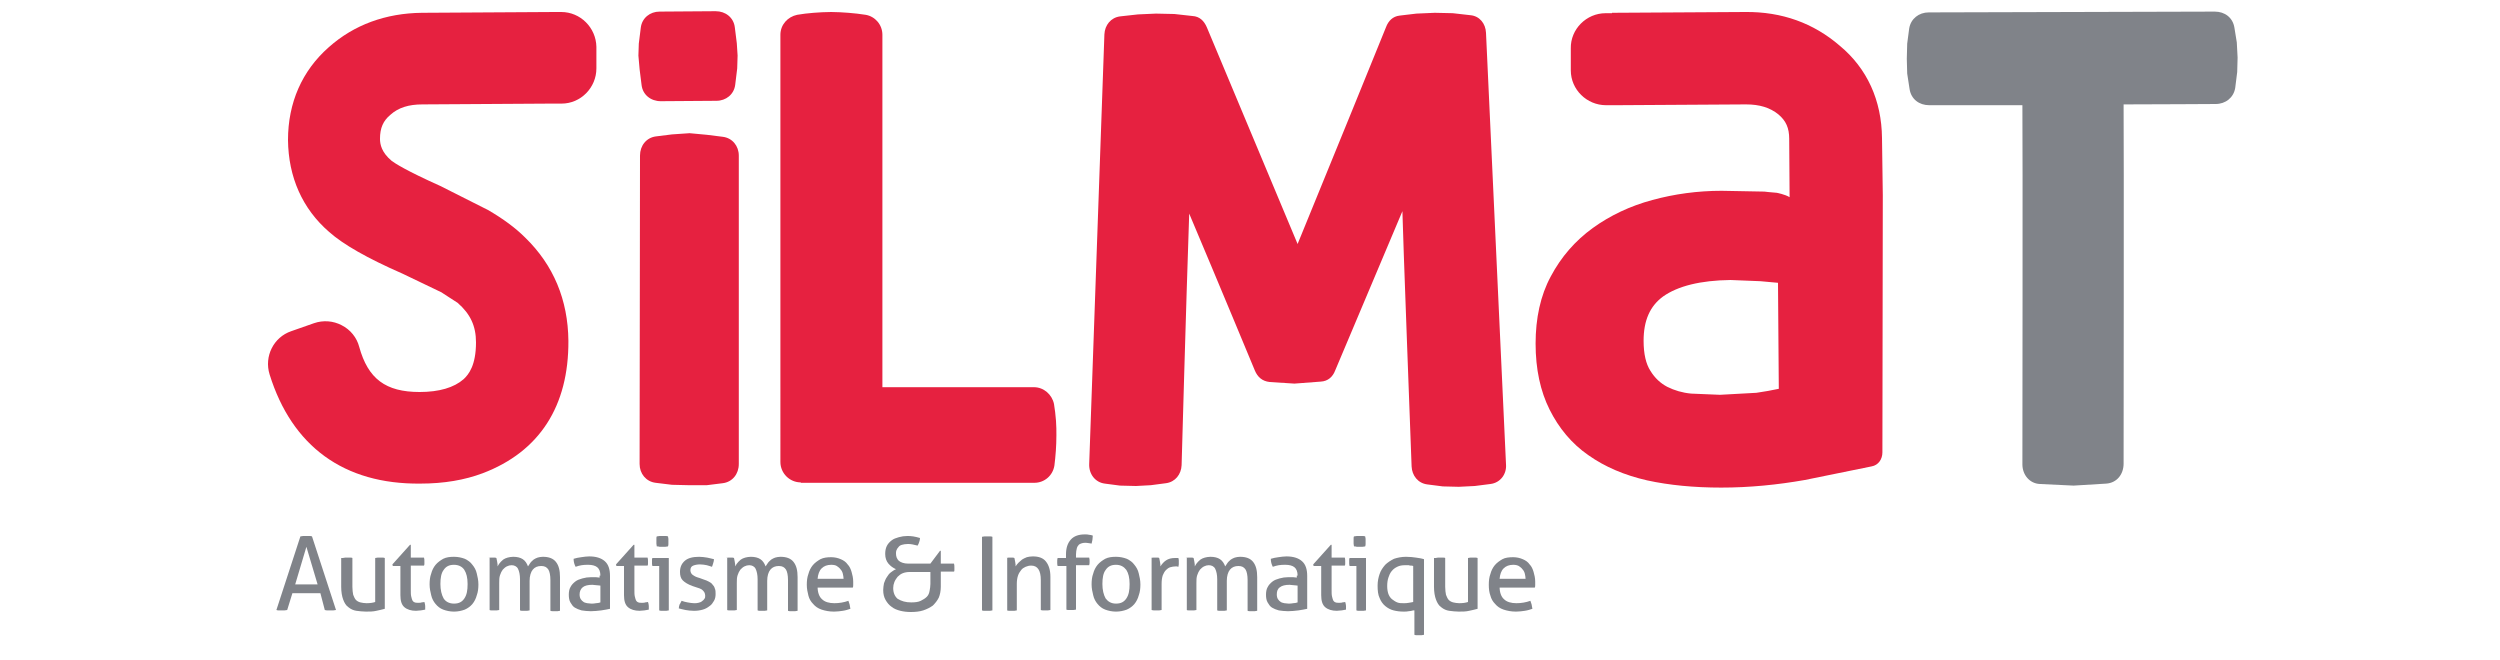
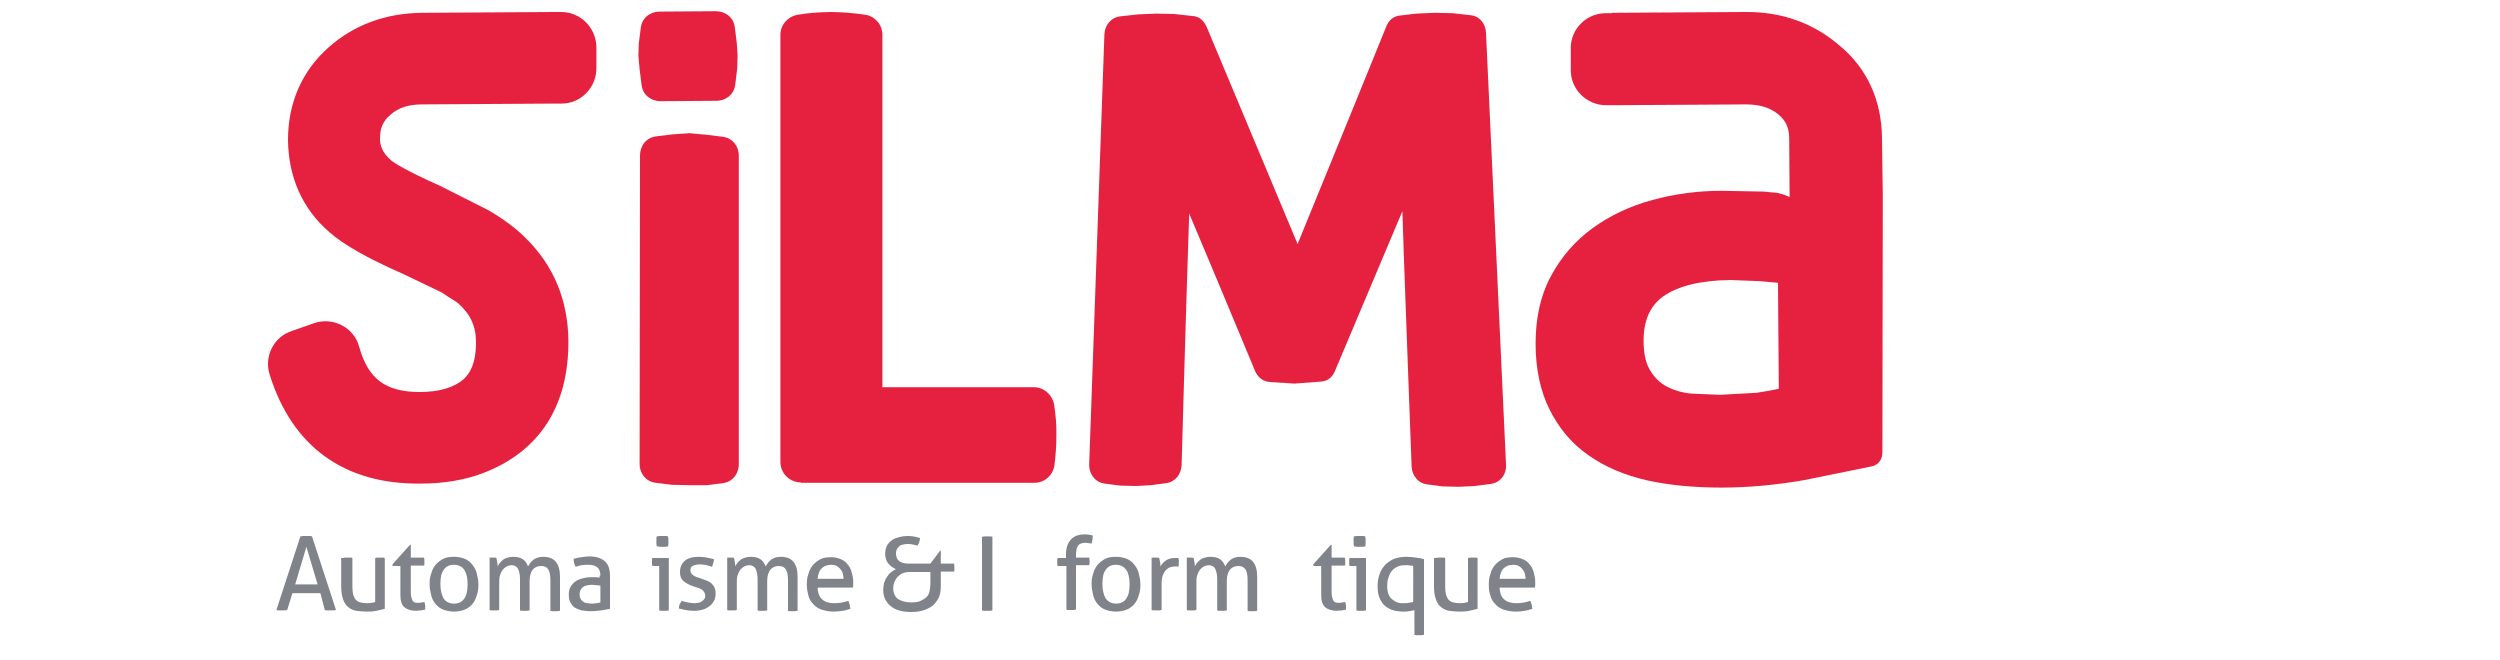
<svg xmlns="http://www.w3.org/2000/svg" version="1.1" id="Calque_1" x="0px" y="0px" viewBox="0 0 625 165" style="enable-background:new 0 0 625 165;" xml:space="preserve">
  <style type="text/css">
	.st0{fill:#808389;}
	.st1{fill:#E62140;}
</style>
  <g>
    <g>
      <path class="st0" d="M80.1,148.3h-7l-1.3,4.2c-0.2,0-0.4,0.1-0.7,0.1c-0.2,0-0.4,0-0.7,0c-0.2,0-0.5,0-0.7,0c-0.2,0-0.4,0-0.6-0.1    l6-18.4c0.2,0,0.5-0.1,0.7-0.1c0.3,0,0.5,0,0.8,0c0.2,0,0.5,0,0.7,0c0.3,0,0.5,0,0.7,0.1l6,18.4c-0.2,0-0.4,0.1-0.7,0.1    c-0.3,0-0.5,0-0.7,0c-0.2,0-0.4,0-0.7,0c-0.2,0-0.4,0-0.7-0.1L80.1,148.3z M73.8,146.1h5.6l-2.8-9.4L73.8,146.1z" />
      <path class="st0" d="M85.7,139.5c0.2,0,0.4-0.1,0.6-0.1c0.2,0,0.4,0,0.6,0c0.2,0,0.4,0,0.6,0c0.2,0,0.5,0,0.6,0.1v7.2    c0,0.8,0.1,1.5,0.2,2c0.2,0.5,0.4,1,0.7,1.3c0.3,0.3,0.7,0.5,1.1,0.6c0.4,0.1,1,0.2,1.5,0.2c0.9,0,1.6-0.1,2.2-0.3v-11    c0.2,0,0.4-0.1,0.6-0.1c0.2,0,0.4,0,0.6,0c0.2,0,0.4,0,0.6,0c0.2,0,0.4,0,0.6,0.1v12.7c-0.6,0.2-1.3,0.3-2.1,0.5    c-0.8,0.2-1.7,0.2-2.6,0.2c-0.8,0-1.6-0.1-2.4-0.2c-0.7-0.1-1.4-0.4-2-0.9c-0.6-0.4-1-1.1-1.3-1.9c-0.3-0.8-0.5-1.9-0.5-3.2V139.5    z" />
      <path class="st0" d="M100.2,141.5h-2l-0.1-0.4l4.4-4.9h0.2v3.2h3.3c0.1,0.3,0.1,0.6,0.1,1c0,0.2,0,0.4,0,0.5c0,0.2,0,0.3-0.1,0.5    h-3.3v6c0,0.7,0,1.3,0.1,1.7c0.1,0.4,0.2,0.8,0.3,1c0.1,0.2,0.3,0.4,0.6,0.5c0.2,0.1,0.6,0.1,0.9,0.1c0.3,0,0.6,0,0.8-0.1    c0.3,0,0.5-0.1,0.7-0.1c0.1,0.3,0.2,0.7,0.2,1c0,0.4,0,0.7,0,0.9c-0.3,0.1-0.7,0.1-1.1,0.2c-0.4,0-0.8,0.1-1.2,0.1    c-1.2,0-2.2-0.3-2.9-0.9c-0.7-0.6-1-1.6-1-3V141.5z" />
      <path class="st0" d="M113.5,152.9c-1,0-1.9-0.2-2.7-0.5c-0.8-0.3-1.4-0.8-1.9-1.4c-0.5-0.6-0.9-1.3-1.1-2.2    c-0.2-0.8-0.4-1.7-0.4-2.7s0.1-1.9,0.4-2.7c0.2-0.8,0.6-1.6,1.1-2.2c0.5-0.6,1.2-1.1,1.9-1.5c0.8-0.4,1.7-0.5,2.7-0.5    c1,0,1.9,0.2,2.7,0.5c0.8,0.4,1.4,0.8,1.9,1.5c0.5,0.6,0.9,1.3,1.1,2.2c0.2,0.8,0.4,1.7,0.4,2.7s-0.1,1.9-0.4,2.7    c-0.2,0.8-0.6,1.6-1.1,2.2c-0.5,0.6-1.2,1.1-1.9,1.4C115.4,152.7,114.5,152.9,113.5,152.9z M113.5,150.9c1.2,0,2-0.4,2.6-1.3    c0.6-0.9,0.8-2,0.8-3.6s-0.3-2.7-0.8-3.5s-1.4-1.3-2.6-1.3c-1.2,0-2,0.4-2.6,1.3c-0.6,0.8-0.8,2-0.8,3.5s0.3,2.7,0.8,3.6    C111.4,150.4,112.3,150.9,113.5,150.9z" />
      <path class="st0" d="M122.1,139.5c0.2,0,0.4-0.1,0.5-0.1c0.2,0,0.4,0,0.5,0c0.2,0,0.4,0,0.5,0c0.2,0,0.3,0,0.5,0.1    c0.1,0.3,0.1,0.6,0.2,1c0.1,0.4,0.1,0.8,0.1,1.1c0.2-0.3,0.3-0.6,0.6-0.9c0.2-0.3,0.5-0.5,0.8-0.8c0.3-0.2,0.7-0.4,1.1-0.5    c0.4-0.1,0.9-0.2,1.4-0.2c1,0,1.8,0.2,2.4,0.6c0.6,0.4,1,1,1.3,1.8c0.2-0.3,0.4-0.6,0.6-0.9c0.2-0.3,0.5-0.5,0.8-0.8    c0.3-0.2,0.7-0.4,1-0.5c0.4-0.1,0.8-0.2,1.3-0.2c1.5,0,2.6,0.4,3.3,1.3c0.7,0.9,1,2.1,1,3.8v8.4c-0.2,0-0.4,0.1-0.6,0.1    c-0.2,0-0.5,0-0.6,0c-0.2,0-0.4,0-0.6,0c-0.2,0-0.4,0-0.6-0.1V145c0-1.2-0.2-2.1-0.5-2.6c-0.4-0.6-0.9-0.9-1.8-0.9    c-0.9,0-1.6,0.3-2.1,0.9c-0.5,0.6-0.8,1.6-0.8,2.8v7.4c-0.2,0-0.4,0.1-0.6,0.1c-0.2,0-0.4,0-0.6,0c-0.2,0-0.4,0-0.6,0    c-0.2,0-0.4,0-0.6-0.1v-7.8c0-1.1-0.2-2-0.5-2.6c-0.3-0.6-0.9-0.9-1.6-0.9c-0.4,0-0.8,0.1-1.2,0.3c-0.4,0.2-0.7,0.5-1,0.8    c-0.3,0.4-0.5,0.8-0.7,1.4c-0.2,0.6-0.2,1.2-0.2,2v6.7c-0.2,0-0.4,0.1-0.6,0.1c-0.2,0-0.4,0-0.6,0c-0.2,0-0.4,0-0.6,0    c-0.2,0-0.5,0-0.6-0.1V139.5z" />
      <path class="st0" d="M150.1,143.9c0-1-0.3-1.7-0.8-2.1c-0.5-0.4-1.3-0.6-2.2-0.6c-0.6,0-1.2,0-1.7,0.1c-0.5,0.1-1,0.2-1.5,0.4    c-0.3-0.6-0.5-1.2-0.5-2c0.6-0.2,1.2-0.3,1.9-0.4c0.7-0.1,1.4-0.2,2-0.2c1.7,0,3,0.4,3.9,1.2c0.9,0.8,1.3,2,1.3,3.7v8.2    c-0.6,0.1-1.3,0.3-2.2,0.4c-0.9,0.1-1.7,0.2-2.6,0.2c-0.8,0-1.6-0.1-2.3-0.2c-0.7-0.2-1.2-0.4-1.7-0.7c-0.5-0.3-0.8-0.8-1.1-1.3    c-0.3-0.5-0.4-1.2-0.4-1.9c0-0.7,0.1-1.4,0.4-1.9c0.3-0.6,0.7-1,1.2-1.4c0.5-0.4,1.1-0.6,1.8-0.8s1.4-0.3,2.1-0.3c0.5,0,1,0,1.3,0    c0.3,0,0.6,0.1,0.9,0.1V143.9z M150.1,146.4c-0.3,0-0.6-0.1-1-0.1c-0.4,0-0.7-0.1-1-0.1c-1.1,0-1.9,0.2-2.4,0.6s-0.8,1-0.8,1.8    c0,0.5,0.1,0.9,0.3,1.2c0.2,0.3,0.4,0.5,0.7,0.7s0.6,0.2,0.9,0.3c0.3,0,0.7,0.1,1,0.1c0.4,0,0.8,0,1.2-0.1c0.4,0,0.8-0.1,1.1-0.2    V146.4z" />
-       <path class="st0" d="M156.1,141.5h-2l-0.1-0.4l4.4-4.9h0.2v3.2h3.3c0.1,0.3,0.1,0.6,0.1,1c0,0.2,0,0.4,0,0.5c0,0.2,0,0.3-0.1,0.5    h-3.3v6c0,0.7,0,1.3,0.1,1.7c0.1,0.4,0.2,0.8,0.3,1c0.1,0.2,0.3,0.4,0.6,0.5c0.2,0.1,0.6,0.1,0.9,0.1c0.3,0,0.6,0,0.8-0.1    c0.3,0,0.5-0.1,0.7-0.1c0.1,0.3,0.2,0.7,0.2,1c0,0.4,0,0.7,0,0.9c-0.3,0.1-0.7,0.1-1.1,0.2c-0.4,0-0.8,0.1-1.2,0.1    c-1.2,0-2.2-0.3-2.9-0.9c-0.7-0.6-1-1.6-1-3V141.5z" />
      <path class="st0" d="M164.8,141.5h-1.7c0-0.1-0.1-0.3-0.1-0.5c0-0.2,0-0.4,0-0.5c0-0.2,0-0.3,0-0.5c0-0.2,0-0.3,0.1-0.5h4.1v13.1    c-0.2,0-0.4,0.1-0.6,0.1c-0.2,0-0.4,0-0.6,0c-0.2,0-0.4,0-0.6,0c-0.2,0-0.4,0-0.6-0.1V141.5z M164.2,136.6c0-0.2-0.1-0.4-0.1-0.7    c0-0.2,0-0.5,0-0.6c0-0.2,0-0.4,0-0.6c0-0.2,0-0.5,0.1-0.6c0.2,0,0.5-0.1,0.7-0.1c0.3,0,0.5,0,0.7,0c0.2,0,0.4,0,0.7,0    c0.3,0,0.5,0,0.7,0.1c0,0.2,0.1,0.4,0.1,0.6c0,0.2,0,0.5,0,0.6c0,0.2,0,0.4,0,0.6c0,0.2,0,0.5-0.1,0.7c-0.2,0-0.4,0.1-0.7,0.1    c-0.2,0-0.5,0-0.7,0c-0.2,0-0.4,0-0.7,0C164.7,136.6,164.4,136.6,164.2,136.6z" />
      <path class="st0" d="M170.4,150.2c0.5,0.2,1,0.3,1.5,0.4c0.6,0.1,1.1,0.2,1.6,0.2c0.4,0,0.8,0,1.1-0.1c0.4-0.1,0.7-0.2,0.9-0.4    c0.3-0.2,0.5-0.4,0.6-0.6c0.2-0.2,0.2-0.5,0.2-0.8c0-0.3-0.1-0.6-0.2-0.8c-0.1-0.2-0.3-0.4-0.5-0.6c-0.2-0.2-0.5-0.3-0.7-0.4    c-0.3-0.1-0.6-0.2-0.9-0.3l-0.9-0.3c-1.1-0.4-1.9-0.9-2.4-1.4c-0.5-0.5-0.7-1.2-0.7-2.1c0-1.2,0.4-2.1,1.2-2.8c0.8-0.7,2-1,3.6-1    c0.7,0,1.3,0.1,2,0.2c0.6,0.1,1.2,0.3,1.7,0.4c0,0.3-0.1,0.7-0.2,1c-0.1,0.3-0.2,0.7-0.3,0.9c-0.4-0.1-0.8-0.3-1.3-0.4    s-1.1-0.2-1.7-0.2c-0.6,0-1.2,0.1-1.7,0.3c-0.5,0.2-0.7,0.6-0.7,1.2c0,0.3,0.1,0.5,0.2,0.7c0.1,0.2,0.3,0.4,0.5,0.5    c0.2,0.1,0.4,0.3,0.7,0.4c0.3,0.1,0.5,0.2,0.9,0.3l1.1,0.4c0.4,0.1,0.8,0.3,1.2,0.5c0.4,0.2,0.7,0.4,0.9,0.7    c0.3,0.3,0.5,0.6,0.6,1c0.2,0.4,0.2,0.9,0.2,1.4c0,0.6-0.1,1.2-0.4,1.7c-0.3,0.5-0.6,1-1.1,1.3c-0.5,0.4-1,0.7-1.7,0.9    c-0.7,0.2-1.4,0.3-2.2,0.3c-0.8,0-1.5-0.1-2.1-0.2c-0.6-0.1-1.2-0.3-1.7-0.4c0-0.3,0.1-0.7,0.2-1    C170.1,150.9,170.2,150.5,170.4,150.2z" />
      <path class="st0" d="M181.5,139.5c0.2,0,0.4-0.1,0.5-0.1c0.2,0,0.4,0,0.5,0c0.2,0,0.4,0,0.5,0c0.2,0,0.3,0,0.5,0.1    c0.1,0.3,0.1,0.6,0.2,1c0.1,0.4,0.1,0.8,0.1,1.1c0.2-0.3,0.3-0.6,0.6-0.9c0.2-0.3,0.5-0.5,0.8-0.8c0.3-0.2,0.7-0.4,1.1-0.5    c0.4-0.1,0.9-0.2,1.4-0.2c1,0,1.8,0.2,2.4,0.6c0.6,0.4,1,1,1.3,1.8c0.2-0.3,0.4-0.6,0.6-0.9c0.2-0.3,0.5-0.5,0.8-0.8    c0.3-0.2,0.7-0.4,1-0.5c0.4-0.1,0.8-0.2,1.3-0.2c1.5,0,2.6,0.4,3.3,1.3c0.7,0.9,1,2.1,1,3.8v8.4c-0.2,0-0.4,0.1-0.6,0.1    c-0.2,0-0.5,0-0.6,0c-0.2,0-0.4,0-0.6,0c-0.2,0-0.4,0-0.6-0.1V145c0-1.2-0.2-2.1-0.5-2.6c-0.4-0.6-0.9-0.9-1.8-0.9    c-0.9,0-1.6,0.3-2.1,0.9c-0.5,0.6-0.8,1.6-0.8,2.8v7.4c-0.2,0-0.4,0.1-0.6,0.1c-0.2,0-0.4,0-0.6,0c-0.2,0-0.4,0-0.6,0    c-0.2,0-0.4,0-0.6-0.1v-7.8c0-1.1-0.2-2-0.5-2.6c-0.3-0.6-0.9-0.9-1.6-0.9c-0.4,0-0.8,0.1-1.2,0.3c-0.4,0.2-0.7,0.5-1,0.8    c-0.3,0.4-0.5,0.8-0.7,1.4c-0.2,0.6-0.2,1.2-0.2,2v6.7c-0.2,0-0.4,0.1-0.6,0.1c-0.2,0-0.4,0-0.6,0c-0.2,0-0.4,0-0.6,0    c-0.2,0-0.5,0-0.6-0.1V139.5z" />
      <path class="st0" d="M204.4,146.7c0,1.4,0.4,2.5,1.1,3.1c0.7,0.7,1.8,1,3.1,1c1.2,0,2.4-0.2,3.5-0.6c0.1,0.3,0.2,0.6,0.3,0.9    c0.1,0.4,0.1,0.7,0.2,1.1c-0.6,0.2-1.2,0.4-1.9,0.5c-0.7,0.1-1.4,0.2-2.2,0.2c-1.2,0-2.2-0.2-3.1-0.5c-0.9-0.3-1.6-0.8-2.1-1.4    c-0.6-0.6-1-1.3-1.2-2.1s-0.4-1.7-0.4-2.7c0-1,0.1-1.9,0.4-2.7c0.2-0.8,0.6-1.6,1.1-2.2c0.5-0.6,1.2-1.1,1.9-1.5    c0.8-0.4,1.7-0.5,2.7-0.5c0.9,0,1.7,0.2,2.4,0.5c0.7,0.3,1.3,0.7,1.7,1.3c0.5,0.5,0.8,1.2,1,1.9c0.2,0.7,0.4,1.5,0.4,2.4    c0,0.2,0,0.5,0,0.8c0,0.3,0,0.5-0.1,0.7H204.4z M210.9,144.8c0-0.5-0.1-0.9-0.2-1.4c-0.1-0.4-0.3-0.8-0.6-1.1    c-0.2-0.3-0.6-0.6-0.9-0.8s-0.8-0.3-1.4-0.3c-1,0-1.8,0.3-2.4,0.9c-0.6,0.6-0.9,1.5-1,2.6H210.9z" />
      <path class="st0" d="M224,138.4c0,0.7,0.2,1.3,0.7,1.8c0.5,0.4,1.3,0.7,2.3,0.7h5.6l2.4-3.2h0.2v3.2h3.3c0.1,0.3,0.1,0.6,0.1,1    c0,0.2,0,0.4,0,0.5c0,0.2,0,0.4-0.1,0.5h-3.3v3.8c0,1-0.2,2-0.5,2.7c-0.4,0.8-0.9,1.4-1.5,2c-0.7,0.5-1.5,0.9-2.4,1.2    c-0.9,0.3-2,0.4-3.1,0.4c-0.9,0-1.8-0.1-2.6-0.3c-0.8-0.2-1.6-0.5-2.2-1c-0.6-0.4-1.1-1-1.5-1.7c-0.4-0.7-0.6-1.5-0.6-2.5    c0-0.6,0.1-1.1,0.2-1.7c0.2-0.5,0.4-1.1,0.7-1.5c0.3-0.5,0.6-0.9,1-1.2c0.4-0.3,0.8-0.6,1.3-0.8c-0.7-0.3-1.4-0.8-1.9-1.4    c-0.5-0.6-0.8-1.4-0.8-2.4c0-0.7,0.1-1.4,0.4-2c0.3-0.6,0.7-1,1.2-1.4c0.5-0.4,1.1-0.6,1.8-0.8c0.7-0.2,1.4-0.3,2.1-0.3    c0.4,0,0.9,0,1.5,0.1c0.5,0.1,1.1,0.2,1.7,0.4c0,0.4-0.1,0.7-0.2,1c-0.1,0.3-0.2,0.6-0.4,0.9c-0.4-0.1-0.9-0.2-1.3-0.3    c-0.4-0.1-0.8-0.1-1.2-0.1c-0.6,0-1,0.1-1.4,0.2c-0.4,0.1-0.7,0.3-0.9,0.6c-0.2,0.2-0.4,0.5-0.5,0.8    C224,137.8,224,138.1,224,138.4z M227.8,150.6c1,0,1.8-0.1,2.4-0.4c0.6-0.3,1.1-0.6,1.5-1c0.4-0.4,0.6-0.9,0.7-1.5    c0.1-0.6,0.2-1.1,0.2-1.7v-3h-5.2c-0.6,0-1.2,0.1-1.7,0.3c-0.5,0.2-0.9,0.5-1.3,0.9c-0.3,0.4-0.6,0.8-0.8,1.3    c-0.2,0.5-0.3,1-0.3,1.5c0,1.2,0.4,2.1,1.1,2.7C225.4,150.3,226.4,150.6,227.8,150.6z" />
      <path class="st0" d="M245.5,134.2c0.2,0,0.4-0.1,0.6-0.1c0.2,0,0.4,0,0.7,0c0.2,0,0.4,0,0.7,0c0.2,0,0.4,0,0.6,0.1v18.4    c-0.2,0-0.4,0.1-0.6,0.1c-0.2,0-0.4,0-0.7,0c-0.2,0-0.4,0-0.7,0c-0.2,0-0.4,0-0.6-0.1V134.2z" />
-       <path class="st0" d="M251.6,139.5c0.2,0,0.4-0.1,0.5-0.1c0.2,0,0.4,0,0.5,0c0.2,0,0.4,0,0.5,0c0.2,0,0.3,0,0.5,0.1    c0.1,0.3,0.1,0.6,0.2,1c0.1,0.4,0.1,0.8,0.1,1.1c0.2-0.3,0.4-0.6,0.7-0.9c0.3-0.3,0.6-0.5,0.9-0.8c0.3-0.2,0.7-0.4,1.2-0.6    c0.4-0.1,0.9-0.2,1.5-0.2c1.5,0,2.6,0.4,3.3,1.3c0.7,0.9,1.1,2.1,1.1,3.8v8.3c-0.2,0-0.4,0.1-0.6,0.1c-0.2,0-0.5,0-0.6,0    s-0.4,0-0.6,0c-0.2,0-0.4,0-0.6-0.1V145c0-1.2-0.2-2.1-0.6-2.7c-0.4-0.6-1-0.9-1.8-0.9c-0.5,0-0.9,0.1-1.4,0.3    c-0.4,0.2-0.8,0.4-1.1,0.8c-0.3,0.4-0.6,0.8-0.8,1.4c-0.2,0.6-0.3,1.3-0.3,2.1v6.6c-0.2,0-0.4,0.1-0.6,0.1c-0.2,0-0.4,0-0.6,0    c-0.2,0-0.4,0-0.6,0c-0.2,0-0.5,0-0.6-0.1V139.5z" />
      <path class="st0" d="M266.5,141.5h-2.1c-0.1-0.3-0.1-0.6-0.1-1c0-0.4,0-0.7,0.1-1h2.1v-0.9c0-1.6,0.4-2.8,1.2-3.7s2-1.3,3.5-1.3    c0.4,0,0.8,0,1.1,0.1c0.3,0,0.6,0.1,0.9,0.2c0,0.4-0.1,0.8-0.1,1.1c-0.1,0.3-0.1,0.6-0.2,0.9c-0.2,0-0.4-0.1-0.6-0.1    c-0.2,0-0.5-0.1-0.8-0.1c-0.4,0-0.7,0-1,0.1c-0.3,0.1-0.6,0.2-0.8,0.4c-0.2,0.2-0.4,0.5-0.5,0.9c-0.1,0.4-0.2,0.9-0.2,1.5v0.8h3.3    c0.1,0.3,0.1,0.7,0.1,1c0,0.3,0,0.6-0.1,0.9H269v11.1c-0.2,0-0.4,0.1-0.6,0.1c-0.2,0-0.4,0-0.6,0s-0.4,0-0.6,0    c-0.2,0-0.5,0-0.6-0.1V141.5z" />
      <path class="st0" d="M279,152.9c-1,0-1.9-0.2-2.7-0.5c-0.8-0.3-1.4-0.8-1.9-1.4c-0.5-0.6-0.9-1.3-1.1-2.2    c-0.2-0.8-0.4-1.7-0.4-2.7s0.1-1.9,0.4-2.7c0.2-0.8,0.6-1.6,1.1-2.2c0.5-0.6,1.2-1.1,1.9-1.5c0.8-0.4,1.7-0.5,2.7-0.5    c1,0,1.9,0.2,2.7,0.5c0.8,0.4,1.4,0.8,1.9,1.5c0.5,0.6,0.9,1.3,1.1,2.2c0.2,0.8,0.4,1.7,0.4,2.7s-0.1,1.9-0.4,2.7    c-0.2,0.8-0.6,1.6-1.1,2.2c-0.5,0.6-1.2,1.1-1.9,1.4C280.9,152.7,280,152.9,279,152.9z M279,150.9c1.2,0,2-0.4,2.6-1.3    c0.6-0.9,0.8-2,0.8-3.6s-0.3-2.7-0.8-3.5c-0.6-0.8-1.4-1.3-2.6-1.3c-1.2,0-2,0.4-2.6,1.3c-0.6,0.8-0.8,2-0.8,3.5s0.3,2.7,0.8,3.6    C277,150.4,277.8,150.9,279,150.9z" />
      <path class="st0" d="M287.7,139.5c0.2,0,0.4-0.1,0.5-0.1c0.2,0,0.3,0,0.5,0s0.4,0,0.6,0c0.2,0,0.4,0,0.5,0.1    c0.1,0.3,0.1,0.6,0.2,1c0.1,0.4,0.1,0.8,0.1,1.1c0.4-0.6,0.8-1.1,1.4-1.5c0.6-0.4,1.3-0.6,2.3-0.6c0.1,0,0.3,0,0.4,0    c0.1,0,0.3,0,0.4,0c0,0.2,0.1,0.3,0.1,0.5c0,0.2,0,0.3,0,0.5c0,0.2,0,0.4,0,0.6c0,0.2-0.1,0.4-0.1,0.6c-0.1,0-0.3-0.1-0.4-0.1    c-0.1,0-0.3,0-0.3,0c-0.5,0-0.9,0.1-1.3,0.2c-0.4,0.1-0.8,0.4-1.1,0.7c-0.3,0.3-0.6,0.8-0.8,1.3c-0.2,0.6-0.3,1.3-0.3,2.2v6.5    c-0.2,0-0.4,0.1-0.6,0.1c-0.2,0-0.4,0-0.6,0s-0.4,0-0.6,0c-0.2,0-0.4,0-0.7-0.1V139.5z" />
      <path class="st0" d="M296.4,139.5c0.2,0,0.4-0.1,0.5-0.1c0.2,0,0.4,0,0.5,0s0.4,0,0.5,0c0.2,0,0.3,0,0.5,0.1    c0.1,0.3,0.1,0.6,0.2,1c0.1,0.4,0.1,0.8,0.1,1.1c0.2-0.3,0.3-0.6,0.6-0.9c0.2-0.3,0.5-0.5,0.8-0.8c0.3-0.2,0.7-0.4,1.1-0.5    c0.4-0.1,0.9-0.2,1.4-0.2c1,0,1.8,0.2,2.4,0.6c0.6,0.4,1,1,1.3,1.8c0.2-0.3,0.4-0.6,0.6-0.9c0.2-0.3,0.5-0.5,0.8-0.8    c0.3-0.2,0.7-0.4,1-0.5c0.4-0.1,0.8-0.2,1.3-0.2c1.5,0,2.6,0.4,3.3,1.3c0.7,0.9,1,2.1,1,3.8v8.4c-0.2,0-0.4,0.1-0.6,0.1    c-0.2,0-0.5,0-0.6,0s-0.4,0-0.6,0c-0.2,0-0.4,0-0.6-0.1V145c0-1.2-0.2-2.1-0.5-2.6c-0.4-0.6-0.9-0.9-1.8-0.9    c-0.9,0-1.6,0.3-2.1,0.9c-0.5,0.6-0.8,1.6-0.8,2.8v7.4c-0.2,0-0.4,0.1-0.6,0.1c-0.2,0-0.4,0-0.6,0c-0.2,0-0.4,0-0.6,0    c-0.2,0-0.4,0-0.6-0.1v-7.8c0-1.1-0.2-2-0.5-2.6c-0.3-0.6-0.9-0.9-1.6-0.9c-0.4,0-0.8,0.1-1.2,0.3c-0.4,0.2-0.7,0.5-1,0.8    c-0.3,0.4-0.5,0.8-0.7,1.4c-0.2,0.6-0.2,1.2-0.2,2v6.7c-0.2,0-0.4,0.1-0.6,0.1c-0.2,0-0.4,0-0.6,0s-0.4,0-0.6,0    c-0.2,0-0.5,0-0.6-0.1V139.5z" />
-       <path class="st0" d="M324.4,143.9c0-1-0.3-1.7-0.8-2.1c-0.5-0.4-1.3-0.6-2.2-0.6c-0.6,0-1.2,0-1.7,0.1c-0.5,0.1-1,0.2-1.5,0.4    c-0.3-0.6-0.5-1.2-0.5-2c0.6-0.2,1.2-0.3,1.9-0.4c0.7-0.1,1.4-0.2,2-0.2c1.7,0,3,0.4,3.9,1.2c0.9,0.8,1.3,2,1.3,3.7v8.2    c-0.6,0.1-1.3,0.3-2.2,0.4c-0.9,0.1-1.7,0.2-2.6,0.2c-0.8,0-1.6-0.1-2.3-0.2c-0.7-0.2-1.2-0.4-1.7-0.7c-0.5-0.3-0.8-0.8-1.1-1.3    c-0.3-0.5-0.4-1.2-0.4-1.9c0-0.7,0.1-1.4,0.4-1.9c0.3-0.6,0.7-1,1.2-1.4c0.5-0.4,1.1-0.6,1.8-0.8c0.7-0.2,1.4-0.3,2.1-0.3    c0.5,0,1,0,1.3,0c0.3,0,0.6,0.1,0.9,0.1V143.9z M324.4,146.4c-0.3,0-0.6-0.1-1-0.1c-0.4,0-0.7-0.1-1-0.1c-1.1,0-1.9,0.2-2.4,0.6    c-0.6,0.4-0.8,1-0.8,1.8c0,0.5,0.1,0.9,0.3,1.2c0.2,0.3,0.4,0.5,0.7,0.7s0.6,0.2,0.9,0.3c0.3,0,0.7,0.1,1,0.1c0.4,0,0.8,0,1.2-0.1    c0.4,0,0.8-0.1,1.1-0.2V146.4z" />
      <path class="st0" d="M330.4,141.5h-2l-0.1-0.4l4.4-4.9h0.2v3.2h3.3c0.1,0.3,0.1,0.6,0.1,1c0,0.2,0,0.4,0,0.5c0,0.2,0,0.3-0.1,0.5    h-3.3v6c0,0.7,0,1.3,0.1,1.7c0.1,0.4,0.2,0.8,0.3,1c0.1,0.2,0.3,0.4,0.6,0.5c0.2,0.1,0.6,0.1,0.9,0.1c0.3,0,0.6,0,0.8-0.1    c0.3,0,0.5-0.1,0.7-0.1c0.1,0.3,0.2,0.7,0.2,1c0,0.4,0,0.7,0,0.9c-0.3,0.1-0.7,0.1-1.1,0.2c-0.4,0-0.8,0.1-1.2,0.1    c-1.2,0-2.2-0.3-2.9-0.9c-0.7-0.6-1-1.6-1-3V141.5z" />
      <path class="st0" d="M339.1,141.5h-1.7c0-0.1-0.1-0.3-0.1-0.5c0-0.2,0-0.4,0-0.5c0-0.2,0-0.3,0-0.5c0-0.2,0-0.3,0.1-0.5h4.1v13.1    c-0.2,0-0.4,0.1-0.6,0.1c-0.2,0-0.4,0-0.6,0c-0.2,0-0.4,0-0.6,0c-0.2,0-0.4,0-0.6-0.1V141.5z M338.5,136.6c0-0.2-0.1-0.4-0.1-0.7    c0-0.2,0-0.5,0-0.6c0-0.2,0-0.4,0-0.6c0-0.2,0-0.5,0.1-0.6c0.2,0,0.5-0.1,0.7-0.1c0.3,0,0.5,0,0.7,0s0.4,0,0.7,0    c0.3,0,0.5,0,0.7,0.1c0,0.2,0.1,0.4,0.1,0.6c0,0.2,0,0.5,0,0.6c0,0.2,0,0.4,0,0.6c0,0.2,0,0.5-0.1,0.7c-0.2,0-0.4,0.1-0.7,0.1    c-0.2,0-0.5,0-0.7,0c-0.2,0-0.4,0-0.7,0C339,136.6,338.7,136.6,338.5,136.6z" />
      <path class="st0" d="M353.3,152.6c-0.4,0.1-0.7,0.2-1.1,0.2c-0.4,0.1-0.8,0.1-1.3,0.1c-0.9,0-1.7-0.1-2.5-0.3    c-0.8-0.2-1.5-0.6-2.1-1.1c-0.6-0.5-1.1-1.2-1.4-2c-0.4-0.8-0.5-1.9-0.5-3.1c0-1.1,0.2-2,0.5-2.9c0.3-0.9,0.8-1.6,1.4-2.3    c0.6-0.6,1.4-1.1,2.2-1.5c0.9-0.3,1.9-0.5,3-0.5c1,0,1.8,0.1,2.5,0.2c0.7,0.1,1.4,0.2,2,0.4v18.9c-0.2,0-0.4,0.1-0.6,0.1    c-0.2,0-0.4,0-0.6,0c-0.2,0-0.4,0-0.6,0c-0.2,0-0.4,0-0.6-0.1V152.6z M353.3,141.5c-0.2-0.1-0.4-0.1-0.6-0.1c-0.2,0-0.3,0-0.5-0.1    c-0.1,0-0.3,0-0.4,0c-0.1,0-0.3,0-0.5,0c-0.8,0-1.4,0.1-2,0.4c-0.6,0.3-1,0.6-1.4,1.1c-0.4,0.5-0.6,1-0.8,1.6s-0.3,1.3-0.3,2.1    c0,0.8,0.1,1.4,0.3,2c0.2,0.5,0.5,1,0.9,1.3c0.4,0.3,0.8,0.6,1.3,0.8s1,0.2,1.6,0.2c0.4,0,0.9,0,1.3-0.1c0.4-0.1,0.8-0.1,1.1-0.2    V141.5z" />
      <path class="st0" d="M358.9,139.5c0.2,0,0.4-0.1,0.6-0.1c0.2,0,0.4,0,0.6,0c0.2,0,0.4,0,0.6,0c0.2,0,0.5,0,0.6,0.1v7.2    c0,0.8,0.1,1.5,0.2,2c0.2,0.5,0.4,1,0.7,1.3c0.3,0.3,0.7,0.5,1.1,0.6s1,0.2,1.5,0.2c0.9,0,1.6-0.1,2.2-0.3v-11    c0.2,0,0.4-0.1,0.6-0.1c0.2,0,0.4,0,0.6,0c0.2,0,0.4,0,0.6,0c0.2,0,0.4,0,0.6,0.1v12.7c-0.6,0.2-1.3,0.3-2.1,0.5    c-0.8,0.2-1.7,0.2-2.6,0.2c-0.8,0-1.6-0.1-2.4-0.2c-0.7-0.1-1.4-0.4-2-0.9c-0.6-0.4-1-1.1-1.3-1.9c-0.3-0.8-0.5-1.9-0.5-3.2V139.5    z" />
      <path class="st0" d="M374.9,146.7c0,1.4,0.4,2.5,1.1,3.1c0.7,0.7,1.8,1,3.1,1c1.2,0,2.4-0.2,3.5-0.6c0.1,0.3,0.2,0.6,0.3,0.9    c0.1,0.4,0.1,0.7,0.2,1.1c-0.6,0.2-1.2,0.4-1.9,0.5c-0.7,0.1-1.4,0.2-2.2,0.2c-1.2,0-2.2-0.2-3.1-0.5c-0.9-0.3-1.6-0.8-2.1-1.4    c-0.6-0.6-1-1.3-1.2-2.1c-0.3-0.8-0.4-1.7-0.4-2.7c0-1,0.1-1.9,0.4-2.7c0.2-0.8,0.6-1.6,1.1-2.2c0.5-0.6,1.2-1.1,1.9-1.5    s1.7-0.5,2.7-0.5c0.9,0,1.7,0.2,2.4,0.5c0.7,0.3,1.3,0.7,1.7,1.3c0.5,0.5,0.8,1.2,1,1.9c0.2,0.7,0.4,1.5,0.4,2.4    c0,0.2,0,0.5,0,0.8c0,0.3,0,0.5-0.1,0.7H374.9z M381.4,144.8c0-0.5-0.1-0.9-0.2-1.4c-0.1-0.4-0.3-0.8-0.6-1.1    c-0.2-0.3-0.6-0.6-0.9-0.8c-0.4-0.2-0.8-0.3-1.4-0.3c-1,0-1.8,0.3-2.4,0.9c-0.6,0.6-0.9,1.5-1,2.6H381.4z" />
    </g>
-     <path class="st0" d="M482.2,3.1c-2.5,0-4.5,1.6-4.9,4l-0.5,3.8c0,0-0.1,3.8-0.1,3.8l0.1,3.7c0,0,0.6,3.9,0.6,3.9   c0.4,2.5,2.4,4,4.9,4c0,0,16.5,0,23.3,0c0.1,8.9,0,89.8,0,89.8c0,2.6,1.8,4.8,4.4,4.9l8.4,0.4l8.2-0.5c2.6-0.2,4.3-2.3,4.3-5   c0,0,0.1-80.9,0-89.8c6.7,0,23-0.1,23-0.1c2.5,0,4.5-1.6,4.9-4l0.5-4c0,0,0.1-3.6,0.1-3.6l-0.2-3.8c0,0-0.6-3.7-0.6-3.7   c-0.4-2.5-2.4-4-4.9-4L482.2,3.1z" />
    <path class="st1" d="M354.1,3.4l-4.2,0.5c-1.7,0.2-2.8,1.3-3.4,2.9c0,0-16,39.4-22.1,54.2c-6.2-14.8-22.7-54.2-22.7-54.2   c-0.7-1.6-1.8-2.7-3.6-2.8l-4.5-0.5L289,3.4l-4.5,0.2L280,4.1c-2.3,0.3-3.8,2.2-3.9,4.5L272.3,116c-0.1,2.5,1.5,4.6,3.9,4.9   l3.8,0.5c0,0,4,0.1,4,0.1l3.7-0.2l3.8-0.5c2.3-0.3,3.8-2.2,3.9-4.5c0,0,1.1-39.7,1.9-62.9c7.4,17.5,16.4,39.2,16.4,39.2   c0.7,1.7,1.9,2.7,3.7,2.9l6.2,0.4l6.6-0.5c1.8-0.1,3-1.2,3.6-2.8c0,0,9.4-22.3,16.8-39.8c0,2.6,2.3,63.8,2.3,63.8   c0.1,2.3,1.6,4.2,3.9,4.5l3.9,0.5l4,0.1l4-0.2l3.9-0.5c2.5-0.3,4.1-2.5,3.9-4.9L371.5,8.2c-0.1-2.3-1.6-4.2-3.9-4.4l-4.4-0.5   l-4.5-0.1L354.1,3.4z" />
    <path class="st1" d="M140.3,3l-1.6,0V3l-33.2,0.2c-9.1,0.1-17,3-23.3,8.6C75.5,17.7,72,25.7,72,35c0.1,9.3,3.6,17.2,10.3,23   c3.5,3.1,9.4,6.5,18.3,10.4c-0.2-0.1,9.8,4.7,9.8,4.7c-0.2-0.1,4,2.6,4,2.6c3.2,2.8,4.6,5.8,4.6,9.9c0,5.7-1.8,8-3.1,9.2   c-2.4,2.1-6.1,3.2-11,3.2C96.4,98,92,94.7,89.8,86.7c-0.6-2.3-2.2-4.3-4.4-5.4c-2.1-1.1-4.6-1.3-6.9-0.5l-5.7,2   c-4.4,1.5-6.8,6.3-5.4,10.8c5.6,18,18.6,27.5,37.7,27.3c5.9,0,11.1-0.9,15.6-2.6c14.2-5.4,21.5-16.8,21.4-33.1   c-0.1-10.2-3.7-18.9-10.8-25.8c-2.4-2.4-5.5-4.7-9.3-6.9l-11.9-6c-8.7-3.9-11.4-5.7-12.2-6.3c-2.5-2.1-2.9-4.1-2.9-5.5   c0-2.7,0.8-4.5,2.6-6c2-1.8,4.6-2.6,8-2.6l31.9-0.2l0,0l2.9,0c4.8,0,8.7-4,8.7-8.8l0-5.4C149,6.9,145.1,3,140.3,3z" />
    <g>
      <path class="st1" d="M168,33.6l-4,0.5c-2.4,0.3-4,2.3-4,4.8l-0.1,77.1c0,2.4,1.6,4.4,4,4.7l4.1,0.5l4.2,0.1l4.5,0l4-0.5    c2.4-0.3,4-2.3,4-4.8l0-77.1c0-2.4-1.6-4.4-4-4.7l-4-0.5l-4.3-0.4L168,33.6z" />
      <path class="st1" d="M159.9,17.3l0.5,4c0.3,2.4,2.3,4,4.8,4l13.9-0.1c2.4,0,4.4-1.6,4.7-4l0.5-4.1l0.1-3.2l-0.2-3.1l-0.5-4    c-0.3-2.4-2.3-4-4.8-4l-14,0.1c-2.4,0-4.4,1.6-4.7,4l-0.5,4l-0.1,3L159.9,17.3z" />
    </g>
    <g>
      <g>
        <path class="st1" d="M470.7,48.8l-0.2-14.3c-0.1-9.4-3.7-17.4-10.6-23.1c-6.5-5.6-14.4-8.5-23.6-8.4L403,3.2v0.1l-1.6,0     c-4.8,0-8.8,4-8.7,8.8l0,5.5c0,4.8,4,8.7,8.8,8.7l2.9,0l0,0l32.1-0.2c3.4,0,6,0.8,8.1,2.5c1.9,1.6,2.7,3.4,2.7,6.1l0.1,14.6     c-1.1-0.7-3.2-1.1-3.2-1.1c-1.5-0.1-3.1-0.3-3.1-0.3l-10.7-0.2c-6,0-11.8,0.8-17.3,2.3c-5.6,1.5-10.6,3.9-14.9,7     c-4.4,3.2-7.9,7.2-10.5,12.1c-2.6,4.8-3.8,10.5-3.8,16.8c0,6.4,1.2,11.9,3.5,16.5c2.3,4.6,5.5,8.5,9.7,11.4c4.1,2.9,9,5,14.7,6.3     c5.5,1.2,11.7,1.8,18.5,1.8c7.1,0,14.1-0.7,20.9-1.9l16.7-3.4c1.7-0.3,2.7-1.8,2.7-3.5L470.7,48.8z M439.1,98.2l-9.1,0.5     l-7.2-0.3c-2.2-0.2-4.2-0.8-6-1.7c-1.7-0.9-3.1-2.2-4.2-4c-1.1-1.7-1.7-4.2-1.7-7.5c0-5.1,1.6-8.7,4.9-11.1     c3.7-2.6,9.3-4,16.8-4.1l7.5,0.3c0,0,2.2,0.2,4.4,0.4c0,4.7,0.2,22.3,0.2,26.5C442.9,97.6,441.1,97.9,439.1,98.2z" />
      </g>
    </g>
    <g>
      <path class="st1" d="M200.2,120.6c-2.8,0-5.1-2.3-5.1-5.1V8.7c0-2.5,1.8-4.5,4.2-5c1.3-0.2,2.6-0.4,4.1-0.5    c1.4-0.1,2.9-0.2,4.4-0.2c1.4,0,2.9,0.1,4.3,0.2c1.5,0.1,2.9,0.3,4.3,0.5c2.4,0.4,4.2,2.5,4.2,5v88.1h37.9c2.4,0,4.5,1.8,5,4.2    c0.2,1.3,0.4,2.7,0.5,4.2c0.1,1.3,0.1,2.5,0.1,3.6c0,2.7-0.2,5.2-0.5,7.6c-0.4,2.5-2.5,4.3-5,4.3H200.2z" />
    </g>
  </g>
</svg>